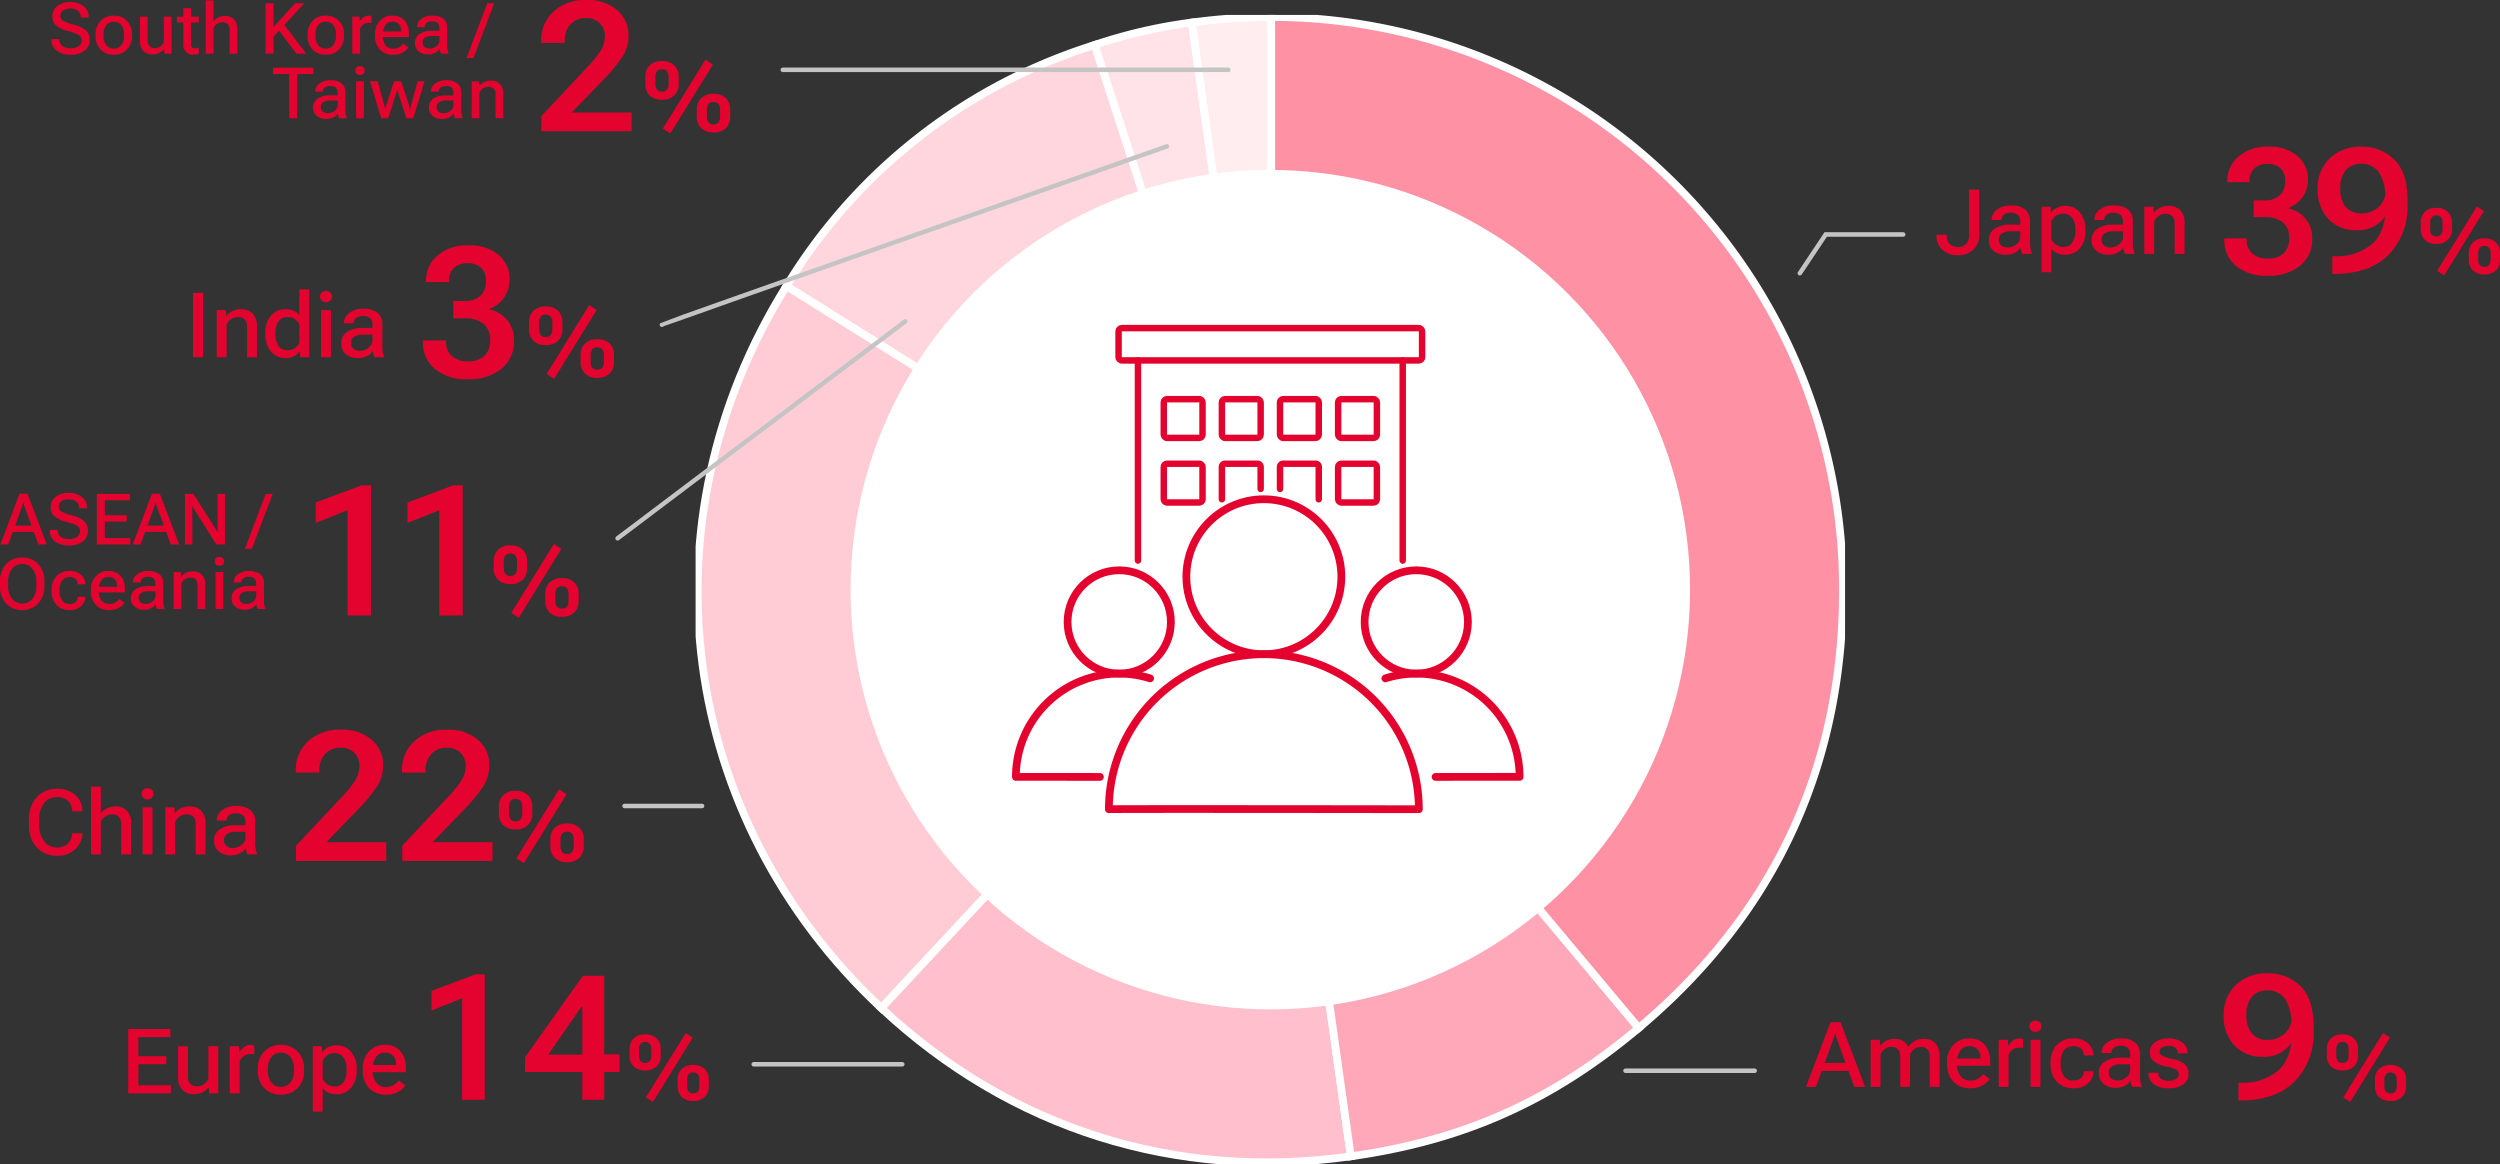
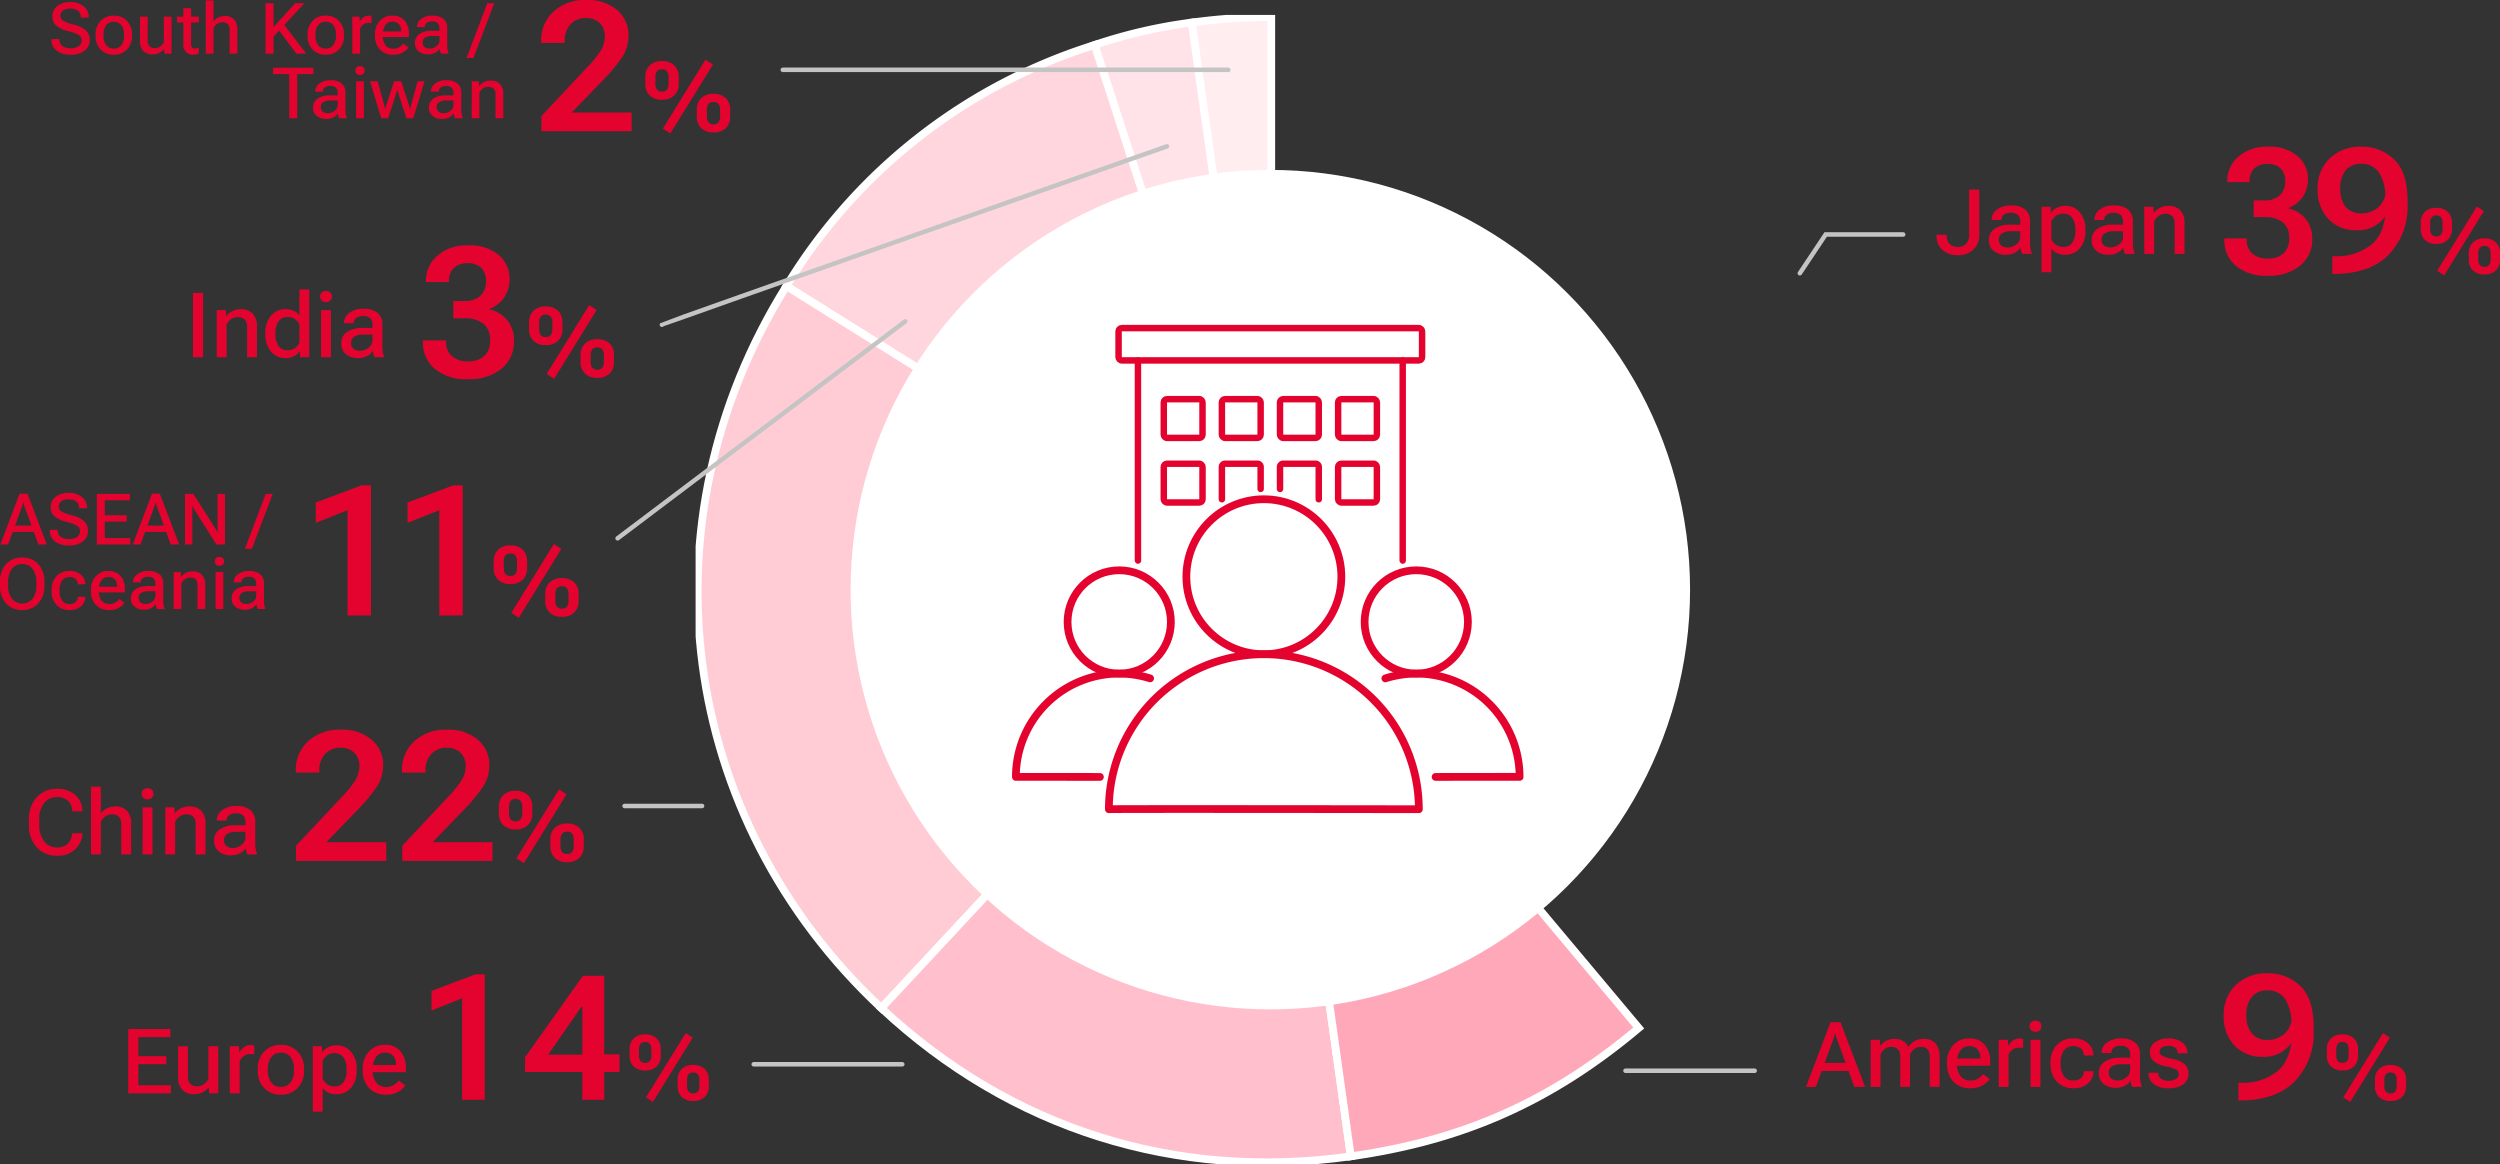
<svg xmlns="http://www.w3.org/2000/svg" width="387.147" height="180.313" viewBox="0 0 387.147 180.313">
  <rect x="0" y="0" width="387.147" height="180.313" fill="#333333" stroke="none" />
  <defs>
    <clipPath id="clip-path">
      <rect id="長方形_28545" data-name="長方形 28545" width="178" height="178" fill="none" />
    </clipPath>
  </defs>
  <g id="img_data_02" transform="translate(-820.279 -1016.687)">
    <g id="グループ_73150" data-name="グループ 73150">
      <g id="グループ_73131" data-name="グループ 73131" transform="translate(928 1019)">
        <g id="グループ_73130" data-name="グループ 73130" clip-path="url(#clip-path)">
          <path id="パス_154078" data-name="パス 154078" d="M72.68,88.9,60.358,1.112A93.331,93.331,0,0,1,72.68.249Z" transform="translate(16.465 0.068)" fill="#ffedf0" stroke="#fff" stroke-width="1.2" />
          <path id="パス_154080" data-name="パス 154080" d="M75.9,88.715,48.543,4.4A77.825,77.825,0,0,1,63.581.926Z" transform="translate(13.242 0.254)" fill="#ffe3e8" stroke="#fff" stroke-width="1.2" />
          <path id="パス_154082" data-name="パス 154082" d="M86.131,87.966,11.047,40.988A85.85,85.85,0,0,1,58.771,3.654Z" transform="translate(3.013 1.003)" fill="#ffd6dd" stroke="#fff" stroke-width="1.2" />
          <path id="パス_154084" data-name="パス 154084" d="M89.076,79.927,28.693,144.763c-31.47-29.384-37.5-75.275-14.7-111.814Z" transform="translate(0.068 9.041)" fill="#ffccd5" stroke="#fff" stroke-width="1.2" />
          <path id="パス_154086" data-name="パス 154086" d="M82.98,69.812,95.3,157.6c-27.117,3.816-52.678-4.255-72.705-22.953Z" transform="translate(6.164 19.157)" fill="#ffbfcc" stroke="#fff" stroke-width="1.2" />
          <path id="パス_154088" data-name="パス 154088" d="M70.039,69.812l56.911,67.911c-13.485,11.329-27.157,17.425-44.589,19.878Z" transform="translate(19.105 19.157)" fill="#ffa8ba" stroke="#fff" stroke-width="1.2" />
-           <path id="パス_154090" data-name="パス 154090" d="M70.039,88.9V.249A88.6,88.6,0,0,1,158.576,88.9c0,27.418-10.649,50.287-31.626,67.91Z" transform="translate(19.105 0.068)" fill="#ff91a5" stroke="#fff" stroke-width="1.2" />
        </g>
      </g>
      <circle id="楕円形_987" data-name="楕円形 987" cx="65" cy="65" r="65" transform="translate(952 1043)" fill="#fff" />
    </g>
    <path id="パス_154298" data-name="パス 154298" d="M.171-2.879A2.882,2.882,0,0,0,1.082-.605a3.478,3.478,0,0,0,2.4.81,3.319,3.319,0,0,0,2.4-.874,3.175,3.175,0,0,0,.91-2.4v-6.88H5.218v6.92a2.075,2.075,0,0,1-.46,1.464,1.666,1.666,0,0,1-1.281.493A1.764,1.764,0,0,1,2.2-1.522a1.8,1.8,0,0,1-.46-1.348v-.087H.171Zm8.113.733a2.031,2.031,0,0,0,.742,1.7,2.829,2.829,0,0,0,1.8.584A2.989,2.989,0,0,0,12.336-.2a2.166,2.166,0,0,0,.839-.78,2.855,2.855,0,0,0,.1.541A2.138,2.138,0,0,0,13.441,0h1.484V-.109a3.2,3.2,0,0,1-.2-.689,4.649,4.649,0,0,1-.072-.837V-5.02a2.242,2.242,0,0,0-.768-1.857A3.347,3.347,0,0,0,11.735-7.5a3.471,3.471,0,0,0-2.208.651A1.923,1.923,0,0,0,8.7-5.3v.051h1.515V-5.3a.984.984,0,0,1,.34-.741,1.64,1.64,0,0,1,1.134-.317,1.426,1.426,0,0,1,1.118.371,1.41,1.41,0,0,1,.324.962v.5H11.522A4.074,4.074,0,0,0,9.2-3.9,1.993,1.993,0,0,0,8.284-2.145Zm1.525-.093a1.074,1.074,0,0,1,.475-.922A2.422,2.422,0,0,1,11.692-3.5h1.439v.944a1.394,1.394,0,0,1-.582,1.063A2,2,0,0,1,11.223-1a1.5,1.5,0,0,1-1.071-.331A1.2,1.2,0,0,1,9.809-2.238ZM16.43,2.844h1.524V-.824a2.15,2.15,0,0,0,.862.7,3.036,3.036,0,0,0,1.307.26A2.778,2.778,0,0,0,22.38-.9a4.019,4.019,0,0,0,.85-2.643v-.219A4,4,0,0,0,22.376-6.4a2.8,2.8,0,0,0-2.269-1.031,2.824,2.824,0,0,0-1.337.306,2.11,2.11,0,0,0-.848.746h-.038l-.053-.914h-1.4Zm1.524-5.1V-5.045a2.157,2.157,0,0,1,.673-.818,1.8,1.8,0,0,1,1.133-.358,1.618,1.618,0,0,1,1.448.692,3.079,3.079,0,0,1,.463,1.748v.269a3.084,3.084,0,0,1-.463,1.75,1.616,1.616,0,0,1-1.446.692,1.813,1.813,0,0,1-1.134-.36A2.11,2.11,0,0,1,17.954-2.253Zm6.244.108a2.031,2.031,0,0,0,.742,1.7,2.829,2.829,0,0,0,1.8.584A2.989,2.989,0,0,0,28.25-.2a2.166,2.166,0,0,0,.839-.78,2.855,2.855,0,0,0,.1.541A2.138,2.138,0,0,0,29.355,0H30.84V-.109a3.2,3.2,0,0,1-.2-.689,4.65,4.65,0,0,1-.072-.837V-5.02A2.242,2.242,0,0,0,29.8-6.877,3.347,3.347,0,0,0,27.649-7.5a3.471,3.471,0,0,0-2.208.651A1.923,1.923,0,0,0,24.614-5.3v.051h1.515V-5.3a.984.984,0,0,1,.34-.741A1.64,1.64,0,0,1,27.6-6.355a1.426,1.426,0,0,1,1.118.371,1.41,1.41,0,0,1,.324.962v.5H27.436a4.074,4.074,0,0,0-2.322.618A1.993,1.993,0,0,0,24.2-2.145Zm1.525-.093a1.074,1.074,0,0,1,.475-.922A2.422,2.422,0,0,1,27.606-3.5h1.439v.944a1.394,1.394,0,0,1-.582,1.063A2,2,0,0,1,27.137-1a1.5,1.5,0,0,1-1.071-.331A1.2,1.2,0,0,1,25.723-2.238ZM32.344,0h1.524V-5.055a2.148,2.148,0,0,1,.707-.825A1.772,1.772,0,0,1,35.61-6.2a1.474,1.474,0,0,1,1.06.356,1.6,1.6,0,0,1,.373,1.192V0h1.525V-4.622a2.878,2.878,0,0,0-.682-2.168,2.543,2.543,0,0,0-1.814-.64,2.879,2.879,0,0,0-1.276.281,2.64,2.64,0,0,0-.954.77H33.8l-.054-.912H32.344Z" transform="translate(1120 1056)" fill="#e4032e" />
    <path id="パス_154297" data-name="パス 154297" d="M-.044,0h1.52l2.7-7.351q.086-.235.149-.454t.111-.449H4.5q.051.23.112.449t.15.454L7.442,0H9.107L5.294-10.013H3.752ZM1.718-2.467l5.555,0L6.834-3.705l-4.675,0ZM9.969,0h1.524V-5.053a2.239,2.239,0,0,1,.679-.828,1.63,1.63,0,0,1,1-.314,1.351,1.351,0,0,1,1.016.366,1.685,1.685,0,0,1,.356,1.2V0h1.526V-5.053a2.259,2.259,0,0,1,.681-.827,1.629,1.629,0,0,1,1-.315,1.344,1.344,0,0,1,1.011.366,1.687,1.687,0,0,1,.356,1.2V0h1.524V-4.6a2.982,2.982,0,0,0-.662-2.18,2.461,2.461,0,0,0-1.807-.653,2.909,2.909,0,0,0-1.327.3,2.793,2.793,0,0,0-1.038.945h-.035a1.881,1.881,0,0,0-.827-.942,2.682,2.682,0,0,0-1.307-.3,2.714,2.714,0,0,0-1.229.279,2.677,2.677,0,0,0-.939.774h-.039l-.054-.915H9.969ZM21.8-3.538a3.861,3.861,0,0,0,.947,2.7A3.458,3.458,0,0,0,25.44.206a3.644,3.644,0,0,0,1.842-.439A3.108,3.108,0,0,0,28.4-1.221l-1.011-.764a2.775,2.775,0,0,1-.79.7,2.187,2.187,0,0,1-1.162.3,1.812,1.812,0,0,1-1.582-.724,3.032,3.032,0,0,1-.516-1.8v-.267a3.169,3.169,0,0,1,.487-1.81,1.622,1.622,0,0,1,1.439-.723,1.528,1.528,0,0,1,1.277.53,2,2,0,0,1,.419,1.28v.11H22.781v1.113h5.7v-.6a3.892,3.892,0,0,0-.847-2.644,3,3,0,0,0-2.4-.974,3.216,3.216,0,0,0-2.493,1.041,3.847,3.847,0,0,0-.951,2.7Zm8,3.538H31.32V-4.985a1.891,1.891,0,0,1,.627-.781,1.668,1.668,0,0,1,1.018-.313q.178,0,.326.014a2.484,2.484,0,0,1,.283.043V-7.4a1.4,1.4,0,0,0-.229-.062,1.507,1.507,0,0,0-.312-.034A1.678,1.678,0,0,0,32-7.165a2.693,2.693,0,0,0-.7.771h-.038l-.053-.9H29.794ZM34.73,0h1.525V-7.291H34.73Zm-.154-9.393a.857.857,0,0,0,.237.615.893.893,0,0,0,.679.249.9.9,0,0,0,.68-.248.855.855,0,0,0,.237-.614A.854.854,0,0,0,36.172-10a.9.9,0,0,0-.679-.248.9.9,0,0,0-.679.248A.852.852,0,0,0,34.576-9.393Zm3.245,5.856a3.86,3.86,0,0,0,.946,2.7A3.314,3.314,0,0,0,41.345.205a3.163,3.163,0,0,0,2.323-.793,2.46,2.46,0,0,0,.8-1.789v-.047H42.984v.044a1.385,1.385,0,0,1-.388.968,1.64,1.64,0,0,1-1.256.42,1.651,1.651,0,0,1-1.482-.722,3.2,3.2,0,0,1-.477-1.8v-.27a3.176,3.176,0,0,1,.48-1.8A1.654,1.654,0,0,1,41.341-6.3a1.657,1.657,0,0,1,1.249.414,1.364,1.364,0,0,1,.395.971v.047h1.485l0-.056a2.506,2.506,0,0,0-.806-1.784A3.147,3.147,0,0,0,41.346-7.5a3.315,3.315,0,0,0-2.579,1.037,3.857,3.857,0,0,0-.945,2.7Zm7.49,1.392a2.031,2.031,0,0,0,.742,1.7,2.829,2.829,0,0,0,1.8.584A2.989,2.989,0,0,0,49.363-.2a2.166,2.166,0,0,0,.839-.78,2.855,2.855,0,0,0,.1.541A2.138,2.138,0,0,0,50.468,0h1.484V-.109a3.2,3.2,0,0,1-.2-.689,4.649,4.649,0,0,1-.072-.837V-5.02a2.242,2.242,0,0,0-.768-1.857A3.347,3.347,0,0,0,48.762-7.5a3.471,3.471,0,0,0-2.208.651A1.923,1.923,0,0,0,45.727-5.3v.051h1.515V-5.3a.984.984,0,0,1,.34-.741,1.64,1.64,0,0,1,1.134-.317,1.426,1.426,0,0,1,1.118.371,1.41,1.41,0,0,1,.324.962v.5H48.549a4.074,4.074,0,0,0-2.322.618A1.993,1.993,0,0,0,45.311-2.145Zm1.525-.093a1.074,1.074,0,0,1,.475-.922A2.422,2.422,0,0,1,48.719-3.5h1.439v.944a1.394,1.394,0,0,1-.582,1.063A2,2,0,0,1,48.249-1a1.5,1.5,0,0,1-1.071-.331A1.2,1.2,0,0,1,46.836-2.238ZM53-2.19v.048A2.066,2.066,0,0,0,53.8-.43a3.687,3.687,0,0,0,2.325.635,3.569,3.569,0,0,0,2.293-.628,2.009,2.009,0,0,0,.77-1.635,1.828,1.828,0,0,0-.635-1.487,4.317,4.317,0,0,0-1.875-.792,5.909,5.909,0,0,1-1.6-.492.7.7,0,0,1-.367-.621.781.781,0,0,1,.327-.64,1.718,1.718,0,0,1,1.051-.255,1.657,1.657,0,0,1,1.072.288.969.969,0,0,1,.347.787V-5.2h1.509v-.05a1.953,1.953,0,0,0-.8-1.636,3.415,3.415,0,0,0-2.127-.61,3.367,3.367,0,0,0-2.1.6A1.859,1.859,0,0,0,53.2-5.358a1.711,1.711,0,0,0,.659,1.416,4.585,4.585,0,0,0,1.9.786,5.216,5.216,0,0,1,1.569.5.789.789,0,0,1,.344.693.857.857,0,0,1-.407.735,2,2,0,0,1-1.143.281,2.067,2.067,0,0,1-1.171-.3,1,1,0,0,1-.441-.887v-.057Z" transform="translate(1100 1185)" fill="#e4032e" />
    <path id="パス_154288" data-name="パス 154288" d="M1.139,0h6.6V-1.247H2.709V-4.508h4.32V-5.754H2.709V-8.7H7.663V-9.953H1.139ZM8.854-2.694A2.929,2.929,0,0,0,9.533-.514a2.493,2.493,0,0,0,1.8.652,2.92,2.92,0,0,0,1.28-.278,2.662,2.662,0,0,0,.964-.773h.038L13.67,0h1.407V-7.291H13.552v5.056a2.19,2.19,0,0,1-.7.819,1.75,1.75,0,0,1-1.038.32,1.468,1.468,0,0,1-1.059-.361,1.629,1.629,0,0,1-.376-1.212V-7.291H8.854ZM16.868,0h1.525V-4.985a1.891,1.891,0,0,1,.627-.781,1.668,1.668,0,0,1,1.018-.313q.178,0,.326.014a2.484,2.484,0,0,1,.283.043V-7.4a1.4,1.4,0,0,0-.229-.062,1.507,1.507,0,0,0-.312-.034,1.678,1.678,0,0,0-1.035.33,2.693,2.693,0,0,0-.7.771h-.038l-.053-.9H16.868Zm4.326-3.538a3.776,3.776,0,0,0,.982,2.7A3.418,3.418,0,0,0,24.782.205,3.417,3.417,0,0,0,27.387-.833a3.776,3.776,0,0,0,.982-2.7v-.219a3.772,3.772,0,0,0-.981-2.7A3.419,3.419,0,0,0,24.781-7.5a3.417,3.417,0,0,0-2.605,1.038,3.772,3.772,0,0,0-.982,2.7Zm1.559-.244a2.981,2.981,0,0,1,.515-1.8,1.75,1.75,0,0,1,1.513-.711,1.75,1.75,0,0,1,1.512.711,2.978,2.978,0,0,1,.516,1.795v.269a2.992,2.992,0,0,1-.514,1.8A1.749,1.749,0,0,1,24.781-1a1.749,1.749,0,0,1-1.514-.711,2.991,2.991,0,0,1-.514-1.8Zm6.965,6.625h1.524V-.824a2.15,2.15,0,0,0,.862.7,3.036,3.036,0,0,0,1.307.26A2.778,2.778,0,0,0,35.667-.9a4.019,4.019,0,0,0,.85-2.643v-.219A4,4,0,0,0,35.664-6.4a2.8,2.8,0,0,0-2.269-1.031,2.824,2.824,0,0,0-1.337.306,2.11,2.11,0,0,0-.848.746h-.038l-.053-.914h-1.4Zm1.524-5.1V-5.045a2.157,2.157,0,0,1,.673-.818,1.8,1.8,0,0,1,1.133-.358,1.618,1.618,0,0,1,1.448.692,3.079,3.079,0,0,1,.463,1.748v.269a3.084,3.084,0,0,1-.463,1.75,1.616,1.616,0,0,1-1.446.692,1.813,1.813,0,0,1-1.134-.36A2.11,2.11,0,0,1,31.242-2.253Zm6.212-1.285a3.861,3.861,0,0,0,.947,2.7A3.458,3.458,0,0,0,41.1.206a3.644,3.644,0,0,0,1.842-.439,3.108,3.108,0,0,0,1.113-.988l-1.011-.764a2.775,2.775,0,0,1-.79.7,2.187,2.187,0,0,1-1.162.3,1.812,1.812,0,0,1-1.582-.724,3.032,3.032,0,0,1-.516-1.8v-.267a3.169,3.169,0,0,1,.487-1.81,1.622,1.622,0,0,1,1.439-.723,1.528,1.528,0,0,1,1.277.53,2,2,0,0,1,.419,1.28v.11H38.438v1.113h5.7v-.6a3.892,3.892,0,0,0-.847-2.644A3,3,0,0,0,40.9-7.5,3.216,3.216,0,0,0,38.4-6.455a3.847,3.847,0,0,0-.951,2.7Z" transform="translate(839 1186)" fill="#e4032e" />
    <path id="パス_154286" data-name="パス 154286" d="M.761-4.674a5,5,0,0,0,1.223,3.6A4.1,4.1,0,0,0,5.08.2a3.886,3.886,0,0,0,2.85-.984,3.7,3.7,0,0,0,1.115-2.4l.006-.093H7.468l-.006.093A2.422,2.422,0,0,1,6.811-1.7a2.256,2.256,0,0,1-1.73.616,2.41,2.41,0,0,1-1.962-.933,4.034,4.034,0,0,1-.757-2.608v-.7a3.983,3.983,0,0,1,.761-2.653,2.456,2.456,0,0,1,1.951-.887,2.374,2.374,0,0,1,1.782.6,2.154,2.154,0,0,1,.609,1.489l0,.1H9.05l0-.09a3.342,3.342,0,0,0-1.08-2.407,4.031,4.031,0,0,0-2.889-.981A4.1,4.1,0,0,0,1.985-8.879a5,5,0,0,0-1.224,3.6ZM10.369,0h1.524V-5.041a2.158,2.158,0,0,1,.692-.836A1.728,1.728,0,0,1,13.619-6.2a1.474,1.474,0,0,1,1.063.362,1.616,1.616,0,0,1,.378,1.205V0h1.525V-4.644a2.871,2.871,0,0,0-.671-2.142,2.422,2.422,0,0,0-1.748-.643,2.915,2.915,0,0,0-1.312.288,2.76,2.76,0,0,0-.961.773v-4.125H10.369Zm8,0h1.525V-7.291H18.367Zm-.154-9.393a.857.857,0,0,0,.237.615.893.893,0,0,0,.679.249.9.9,0,0,0,.68-.248.855.855,0,0,0,.237-.614A.854.854,0,0,0,19.809-10a.9.9,0,0,0-.679-.248.9.9,0,0,0-.679.248A.852.852,0,0,0,18.213-9.393ZM21.88,0H23.4V-5.055a2.148,2.148,0,0,1,.707-.825A1.772,1.772,0,0,1,25.145-6.2a1.474,1.474,0,0,1,1.06.356,1.6,1.6,0,0,1,.373,1.192V0H28.1V-4.622a2.878,2.878,0,0,0-.682-2.168,2.543,2.543,0,0,0-1.814-.64,2.879,2.879,0,0,0-1.276.281,2.64,2.64,0,0,0-.954.77h-.038l-.054-.912H21.88Zm7.557-2.145a2.031,2.031,0,0,0,.742,1.7,2.829,2.829,0,0,0,1.8.584A2.989,2.989,0,0,0,33.488-.2a2.166,2.166,0,0,0,.839-.78,2.855,2.855,0,0,0,.1.541A2.138,2.138,0,0,0,34.594,0h1.484V-.109a3.2,3.2,0,0,1-.2-.689,4.649,4.649,0,0,1-.072-.837V-5.02a2.242,2.242,0,0,0-.768-1.857A3.347,3.347,0,0,0,32.887-7.5a3.471,3.471,0,0,0-2.208.651A1.923,1.923,0,0,0,29.853-5.3v.051h1.515V-5.3a.984.984,0,0,1,.34-.741,1.64,1.64,0,0,1,1.134-.317,1.426,1.426,0,0,1,1.118.371,1.41,1.41,0,0,1,.324.962v.5H32.675a4.074,4.074,0,0,0-2.322.618A1.993,1.993,0,0,0,29.437-2.145Zm1.525-.093a1.074,1.074,0,0,1,.475-.922A2.422,2.422,0,0,1,32.845-3.5h1.439v.944A1.394,1.394,0,0,1,33.7-1.493,2,2,0,0,1,32.375-1,1.5,1.5,0,0,1,31.3-1.333,1.2,1.2,0,0,1,30.962-2.238Z" transform="translate(824 1149)" fill="#e4032e" />
    <path id="パス_154285" data-name="パス 154285" d="M-41.663,0h1.195l2.119-5.775q.067-.184.117-.357t.087-.353h.053q.04.181.088.353t.118.357L-35.781,0h1.308l-3-7.867h-1.211Zm1.385-1.938,4.365,0-.345-.976-3.673,0Zm6.265-.234a2.027,2.027,0,0,0,.821,1.713,3.5,3.5,0,0,0,2.164.62,3.375,3.375,0,0,0,2.14-.623A1.977,1.977,0,0,0-28.1-2.095a1.944,1.944,0,0,0-.626-1.546A4.8,4.8,0,0,0-30.64-4.53a5.788,5.788,0,0,1-1.6-.593.874.874,0,0,1-.384-.759.963.963,0,0,1,.376-.794,1.866,1.866,0,0,1,1.167-.3,1.75,1.75,0,0,1,1.2.357,1.2,1.2,0,0,1,.4.941V-5.6h1.236v-.083a2.068,2.068,0,0,0-.769-1.649,3.089,3.089,0,0,0-2.064-.651,3.1,3.1,0,0,0-2.039.615A1.945,1.945,0,0,0-33.863-5.8a1.845,1.845,0,0,0,.572,1.447,4.643,4.643,0,0,0,1.874.861,5.789,5.789,0,0,1,1.674.631.94.94,0,0,1,.41.806,1.052,1.052,0,0,1-.438.877,2.046,2.046,0,0,1-1.261.334,2.148,2.148,0,0,1-1.282-.333,1.155,1.155,0,0,1-.458-1v-.08h-1.244ZM-26.725,0h5.182V-.98h-3.948V-3.542H-22.1v-.979h-3.394V-6.839H-21.6V-7.82h-5.126Zm5.563,0h1.195l2.119-5.775q.067-.184.117-.357t.087-.353h.053q.04.181.088.353t.118.357L-15.28,0h1.308l-3-7.867h-1.211Zm1.385-1.938,4.365,0-.345-.976-3.673,0ZM-13.081,0h1.142V-5.2q0-.167-.006-.365t-.014-.364h.043q.067.143.152.3t.19.322L-8.2,0h1.32V-7.82H-8.026v5.177q0,.168.005.387t.014.386h-.046q-.063-.144-.154-.315T-8.4-2.518l-3.37-5.3h-1.31ZM-3.79.671h1.078L.5-7.82H-.572ZM-41.721,6.327a3.926,3.926,0,0,0,.962,2.828,3.271,3.271,0,0,0,2.472,1,3.281,3.281,0,0,0,2.475-1,3.918,3.918,0,0,0,.965-2.828V5.852a3.918,3.918,0,0,0-.965-2.828,3.281,3.281,0,0,0-2.475-1,3.271,3.271,0,0,0-2.472,1,3.926,3.926,0,0,0-.962,2.828Zm1.257.033V5.82a3.176,3.176,0,0,1,.6-2.056,1.937,1.937,0,0,1,1.583-.732,1.945,1.945,0,0,1,1.586.732,3.168,3.168,0,0,1,.6,2.056v.541a3.169,3.169,0,0,1-.6,2.055,1.943,1.943,0,0,1-1.585.733,1.938,1.938,0,0,1-1.583-.733A3.175,3.175,0,0,1-40.464,6.361Zm6.731.86a3.033,3.033,0,0,0,.743,2.125,2.6,2.6,0,0,0,2.026.815,2.485,2.485,0,0,0,1.825-.623,1.933,1.933,0,0,0,.628-1.405V8.1h-1.166v.035a1.088,1.088,0,0,1-.3.761,1.289,1.289,0,0,1-.987.33,1.3,1.3,0,0,1-1.165-.567,2.51,2.51,0,0,1-.375-1.413V7.029a2.5,2.5,0,0,1,.377-1.412,1.3,1.3,0,0,1,1.163-.567,1.3,1.3,0,0,1,.982.325,1.072,1.072,0,0,1,.31.763v.037h1.166l0-.044a1.969,1.969,0,0,0-.633-1.4,2.472,2.472,0,0,0-1.819-.62,2.6,2.6,0,0,0-2.026.815,3.03,3.03,0,0,0-.743,2.124Zm6.1,0a3.034,3.034,0,0,0,.744,2.123,2.717,2.717,0,0,0,2.118.819,2.863,2.863,0,0,0,1.448-.345,2.442,2.442,0,0,0,.874-.776l-.794-.6a2.18,2.18,0,0,1-.621.551,1.719,1.719,0,0,1-.913.234,1.424,1.424,0,0,1-1.243-.569,2.382,2.382,0,0,1-.405-1.418V7.029a2.49,2.49,0,0,1,.383-1.422,1.275,1.275,0,0,1,1.13-.568,1.2,1.2,0,0,1,1,.416,1.573,1.573,0,0,1,.329,1.005v.087h-3.28v.874h4.48V6.952a3.058,3.058,0,0,0-.665-2.077A2.361,2.361,0,0,0-24.93,4.11a2.527,2.527,0,0,0-1.959.818,3.022,3.022,0,0,0-.747,2.12Zm6.182,1.094a1.6,1.6,0,0,0,.583,1.334,2.223,2.223,0,0,0,1.418.458A2.349,2.349,0,0,0-18.27,9.84a1.7,1.7,0,0,0,.659-.613,2.243,2.243,0,0,0,.077.425A1.68,1.68,0,0,0-17.4,10h1.166V9.914a2.516,2.516,0,0,1-.156-.541,3.653,3.653,0,0,1-.057-.657V6.056a1.762,1.762,0,0,0-.6-1.459,2.63,2.63,0,0,0-1.691-.486,2.727,2.727,0,0,0-1.735.511,1.511,1.511,0,0,0-.649,1.216v.04h1.19v-.04a.773.773,0,0,1,.267-.582,1.289,1.289,0,0,1,.891-.249A1.121,1.121,0,0,1-17.9,5.3a1.108,1.108,0,0,1,.254.756v.4h-1.264a3.2,3.2,0,0,0-1.824.486A1.566,1.566,0,0,0-21.454,8.314Zm1.2-.073a.844.844,0,0,1,.373-.725,1.9,1.9,0,0,1,1.106-.266h1.131v.742a1.1,1.1,0,0,1-.457.835,1.573,1.573,0,0,1-1.042.385,1.175,1.175,0,0,1-.841-.26A.942.942,0,0,1-20.255,8.241ZM-14.832,10h1.2V6.028a1.688,1.688,0,0,1,.555-.648,1.392,1.392,0,0,1,.814-.247,1.158,1.158,0,0,1,.832.28,1.254,1.254,0,0,1,.293.936V10h1.2V6.368a2.261,2.261,0,0,0-.536-1.7,2,2,0,0,0-1.425-.5,2.262,2.262,0,0,0-1,.221,2.074,2.074,0,0,0-.749.605h-.03l-.042-.716h-1.1Zm6.492,0h1.2V4.272h-1.2Zm-.121-7.38a.674.674,0,0,0,.186.483.7.7,0,0,0,.533.2.7.7,0,0,0,.534-.2.672.672,0,0,0,.186-.483.671.671,0,0,0-.186-.482.7.7,0,0,0-.534-.2.7.7,0,0,0-.534.195A.669.669,0,0,0-8.461,2.62Zm2.612,5.695a1.6,1.6,0,0,0,.583,1.334,2.223,2.223,0,0,0,1.418.458A2.349,2.349,0,0,0-2.666,9.84a1.7,1.7,0,0,0,.659-.613,2.243,2.243,0,0,0,.077.425A1.68,1.68,0,0,0-1.8,10H-.631V9.914a2.516,2.516,0,0,1-.156-.541,3.653,3.653,0,0,1-.057-.657V6.056a1.762,1.762,0,0,0-.6-1.459,2.63,2.63,0,0,0-1.691-.486,2.727,2.727,0,0,0-1.735.511,1.511,1.511,0,0,0-.649,1.216v.04h1.19v-.04a.773.773,0,0,1,.267-.582,1.289,1.289,0,0,1,.891-.249A1.121,1.121,0,0,1-2.3,5.3a1.108,1.108,0,0,1,.254.756v.4H-3.3a3.2,3.2,0,0,0-1.824.486A1.566,1.566,0,0,0-5.849,8.314Zm1.2-.073a.844.844,0,0,1,.373-.725,1.9,1.9,0,0,1,1.106-.266h1.131v.742a1.1,1.1,0,0,1-.457.835,1.573,1.573,0,0,1-1.042.385,1.175,1.175,0,0,1-.841-.26A.942.942,0,0,1-4.651,8.241Z" transform="translate(862 1101)" fill="#e4032e" />
    <path id="パス_154289" data-name="パス 154289" d="M1.159,0H2.733V-9.953H1.159ZM4.843,0H6.367V-5.055a2.148,2.148,0,0,1,.707-.825A1.772,1.772,0,0,1,8.109-6.2a1.474,1.474,0,0,1,1.06.356,1.6,1.6,0,0,1,.373,1.192V0h1.525V-4.622a2.878,2.878,0,0,0-.682-2.168,2.543,2.543,0,0,0-1.814-.64,2.879,2.879,0,0,0-1.276.281,2.64,2.64,0,0,0-.954.77H6.3l-.054-.912H4.843Zm7.525-3.537A4.022,4.022,0,0,0,13.218-.9,2.8,2.8,0,0,0,15.5.137,2.772,2.772,0,0,0,16.83-.17a2.127,2.127,0,0,0,.841-.748h.037L17.762,0h1.406V-10.492H17.646v4.029a2.223,2.223,0,0,0-.851-.7,2.921,2.921,0,0,0-1.3-.264,2.806,2.806,0,0,0-2.274,1.035,3.994,3.994,0,0,0-.858,2.637Zm1.559.023v-.264A3.062,3.062,0,0,1,14.4-5.521a1.626,1.626,0,0,1,1.453-.7,1.791,1.791,0,0,1,1.129.356,2.135,2.135,0,0,1,.667.82v2.8a2.147,2.147,0,0,1-.671.819,1.791,1.791,0,0,1-1.126.356,1.625,1.625,0,0,1-1.453-.7A3.07,3.07,0,0,1,13.926-3.514ZM21,0h1.525V-7.291H21Zm-.154-9.393a.857.857,0,0,0,.237.615.893.893,0,0,0,.679.249.9.9,0,0,0,.68-.248.855.855,0,0,0,.237-.614A.854.854,0,0,0,22.44-10a.9.9,0,0,0-.679-.248.9.9,0,0,0-.679.248A.852.852,0,0,0,20.844-9.393Zm3.278,7.248a2.031,2.031,0,0,0,.742,1.7,2.829,2.829,0,0,0,1.8.584A2.989,2.989,0,0,0,28.173-.2a2.166,2.166,0,0,0,.839-.78,2.855,2.855,0,0,0,.1.541A2.138,2.138,0,0,0,29.279,0h1.484V-.109a3.2,3.2,0,0,1-.2-.689,4.65,4.65,0,0,1-.072-.837V-5.02a2.242,2.242,0,0,0-.768-1.857A3.347,3.347,0,0,0,27.572-7.5a3.471,3.471,0,0,0-2.208.651A1.923,1.923,0,0,0,24.538-5.3v.051h1.515V-5.3a.984.984,0,0,1,.34-.741,1.64,1.64,0,0,1,1.134-.317,1.426,1.426,0,0,1,1.118.371,1.41,1.41,0,0,1,.324.962v.5H27.36a4.074,4.074,0,0,0-2.322.618A1.993,1.993,0,0,0,24.122-2.145Zm1.525-.093a1.074,1.074,0,0,1,.475-.922A2.422,2.422,0,0,1,27.53-3.5h1.439v.944a1.394,1.394,0,0,1-.582,1.063A2,2,0,0,1,27.06-1a1.5,1.5,0,0,1-1.071-.331A1.2,1.2,0,0,1,25.647-2.238Z" transform="translate(849 1072)" fill="#e4032e" />
    <path id="パス_154292" data-name="パス 154292" d="M6.847,0h3.5V-19.431H8.928L2.1-16.866v3.034l4.748-1.893ZM25.454,0h3.393V-19.2h-3.3L16.59-6.581v2.275H31.214V-7.041H27.247l-.977.05h-6.1L25.307-14.4h.155V-5.9l-.009.671Zm7.322-6.843a2.243,2.243,0,0,0,.632,1.675,2.431,2.431,0,0,0,1.781.622,2.431,2.431,0,0,0,1.781-.622A2.243,2.243,0,0,0,37.6-6.843v-.991A2.234,2.234,0,0,0,36.97-9.5a2.431,2.431,0,0,0-1.781-.622,2.431,2.431,0,0,0-1.781.622,2.234,2.234,0,0,0-.632,1.668Zm1.456.014V-7.841a1.369,1.369,0,0,1,.215-.8.838.838,0,0,1,.742-.311.838.838,0,0,1,.742.311,1.369,1.369,0,0,1,.215.8v1.012a1.365,1.365,0,0,1-.215.8.842.842,0,0,1-.742.308.842.842,0,0,1-.742-.308A1.365,1.365,0,0,1,34.232-6.829Zm8.319-2.8-1.087-.7L35.312-.376l1.087.7ZM40.22-2.112a2.243,2.243,0,0,0,.632,1.675,2.431,2.431,0,0,0,1.781.622,2.431,2.431,0,0,0,1.781-.622,2.243,2.243,0,0,0,.632-1.675V-3.1a2.234,2.234,0,0,0-.632-1.668,2.431,2.431,0,0,0-1.781-.622,2.431,2.431,0,0,0-1.781.622A2.234,2.234,0,0,0,40.22-3.1Zm1.456.014V-3.11a1.369,1.369,0,0,1,.215-.8.838.838,0,0,1,.742-.311.838.838,0,0,1,.742.311,1.369,1.369,0,0,1,.215.8V-2.1a1.365,1.365,0,0,1-.215.8.842.842,0,0,1-.742.308.842.842,0,0,1-.742-.308A1.365,1.365,0,0,1,41.676-2.1Z" transform="translate(885 1187)" fill="#e4032e" />
    <path id="パス_154295" data-name="パス 154295" d="M.64-13.056A6.507,6.507,0,0,0,2.289-8.417,5.776,5.776,0,0,0,6.713-6.659a5,5,0,0,0,4.149-1.83,7.06,7.06,0,0,0,1.462-4.549H11.189a3.553,3.553,0,0,1-1.1,2.767,3.768,3.768,0,0,1-2.626,1,3.039,3.039,0,0,1-2.47-1A4.279,4.279,0,0,1,4.151-13.1a4.316,4.316,0,0,1,.838-2.848,3.026,3.026,0,0,1,2.458-1,3.212,3.212,0,0,1,2.674,1.292,7.335,7.335,0,0,1,1,4.4l.088.647q0,4.165-2.112,6.066a8.469,8.469,0,0,1-5.875,1.9h-.3V.108h.311Q8.8.067,11.688-2.907a10.738,10.738,0,0,0,2.892-7.817v-.431q0-4.48-2.071-6.457A7.05,7.05,0,0,0,7.45-19.589a6.788,6.788,0,0,0-4.942,1.816A6.286,6.286,0,0,0,.64-13.056ZM16.613-6.843a2.243,2.243,0,0,0,.632,1.675,2.431,2.431,0,0,0,1.781.622,2.431,2.431,0,0,0,1.781-.622,2.243,2.243,0,0,0,.632-1.675v-.991A2.234,2.234,0,0,0,20.807-9.5a2.431,2.431,0,0,0-1.781-.622,2.431,2.431,0,0,0-1.781.622,2.234,2.234,0,0,0-.632,1.668Zm1.456.014V-7.841a1.369,1.369,0,0,1,.215-.8.838.838,0,0,1,.742-.311.838.838,0,0,1,.742.311,1.369,1.369,0,0,1,.215.8v1.012a1.365,1.365,0,0,1-.215.8.842.842,0,0,1-.742.308.842.842,0,0,1-.742-.308A1.365,1.365,0,0,1,18.07-6.829Zm8.319-2.8-1.087-.7L19.15-.376l1.087.7ZM24.058-2.112A2.243,2.243,0,0,0,24.69-.437a2.431,2.431,0,0,0,1.781.622,2.431,2.431,0,0,0,1.781-.622,2.243,2.243,0,0,0,.632-1.675V-3.1a2.234,2.234,0,0,0-.632-1.668,2.431,2.431,0,0,0-1.781-.622,2.431,2.431,0,0,0-1.781.622A2.234,2.234,0,0,0,24.058-3.1Zm1.456.014V-3.11a1.369,1.369,0,0,1,.215-.8.838.838,0,0,1,.742-.311.838.838,0,0,1,.742.311,1.369,1.369,0,0,1,.215.8V-2.1a1.365,1.365,0,0,1-.215.8.842.842,0,0,1-.742.308.842.842,0,0,1-.742-.308A1.365,1.365,0,0,1,25.514-2.1Z" transform="translate(1164 1187)" fill="#e4032e" />
    <path id="パス_154296" data-name="パス 154296" d="M.737-5.2A5.144,5.144,0,0,0,2.493-1.17,7.24,7.24,0,0,0,7.469.393a7.631,7.631,0,0,0,4.983-1.545,5.164,5.164,0,0,0,1.891-4.227,4.637,4.637,0,0,0-1-3.03,4.823,4.823,0,0,0-2.69-1.637V-10.1a4.641,4.641,0,0,0,2.3-1.823,4.868,4.868,0,0,0,.735-2.611,4.657,4.657,0,0,0-1.61-3.608A6.615,6.615,0,0,0,7.5-19.591a6.571,6.571,0,0,0-4.606,1.557A4.913,4.913,0,0,0,1.187-14.27v.159H4.645v-.163a2.537,2.537,0,0,1,.743-1.967,2.945,2.945,0,0,1,2.069-.683,2.777,2.777,0,0,1,1.978.678,2.665,2.665,0,0,1,.723,2.039,2.767,2.767,0,0,1-.852,2.161,3.476,3.476,0,0,1-2.417.772H5.282v2.579H7.017a4.269,4.269,0,0,1,2.756.809,2.914,2.914,0,0,1,1,2.41,3.073,3.073,0,0,1-.882,2.423,3.487,3.487,0,0,1-2.4.781,3.52,3.52,0,0,1-2.427-.773A2.753,2.753,0,0,1,4.2-5.212V-5.4H.737Zm14.446-7.858a6.507,6.507,0,0,0,1.648,4.639,5.776,5.776,0,0,0,4.425,1.758A5,5,0,0,0,25.4-8.49a7.06,7.06,0,0,0,1.462-4.549H25.731a3.553,3.553,0,0,1-1.1,2.767A3.768,3.768,0,0,1,22-9.27a3.039,3.039,0,0,1-2.47-1,4.279,4.279,0,0,1-.841-2.826,4.316,4.316,0,0,1,.838-2.848,3.026,3.026,0,0,1,2.458-1,3.212,3.212,0,0,1,2.674,1.292,7.335,7.335,0,0,1,1,4.4l.088.647q0,4.165-2.112,6.066a8.469,8.469,0,0,1-5.875,1.9h-.3V.108h.311q5.56-.041,8.452-3.015a10.738,10.738,0,0,0,2.892-7.817v-.431q0-4.48-2.071-6.457a7.05,7.05,0,0,0-5.059-1.978,6.788,6.788,0,0,0-4.942,1.816A6.286,6.286,0,0,0,15.183-13.056ZM31.156-6.843a2.243,2.243,0,0,0,.632,1.675,2.431,2.431,0,0,0,1.781.622,2.431,2.431,0,0,0,1.781-.622,2.243,2.243,0,0,0,.632-1.675v-.991A2.234,2.234,0,0,0,35.35-9.5a2.431,2.431,0,0,0-1.781-.622,2.431,2.431,0,0,0-1.781.622,2.234,2.234,0,0,0-.632,1.668Zm1.456.014V-7.841a1.369,1.369,0,0,1,.215-.8.838.838,0,0,1,.742-.311.838.838,0,0,1,.742.311,1.369,1.369,0,0,1,.215.8v1.012a1.365,1.365,0,0,1-.215.8.842.842,0,0,1-.742.308.842.842,0,0,1-.742-.308A1.365,1.365,0,0,1,32.612-6.829Zm8.319-2.8-1.087-.7L33.692-.376l1.087.7ZM38.6-2.112a2.243,2.243,0,0,0,.632,1.675,2.431,2.431,0,0,0,1.781.622,2.431,2.431,0,0,0,1.781-.622,2.243,2.243,0,0,0,.632-1.675V-3.1a2.234,2.234,0,0,0-.632-1.668,2.431,2.431,0,0,0-1.781-.622,2.431,2.431,0,0,0-1.781.622A2.234,2.234,0,0,0,38.6-3.1Zm1.456.014V-3.11a1.369,1.369,0,0,1,.215-.8.838.838,0,0,1,.742-.311.838.838,0,0,1,.742.311,1.369,1.369,0,0,1,.215.8V-2.1a1.365,1.365,0,0,1-.215.8.842.842,0,0,1-.742.308.842.842,0,0,1-.742-.308A1.365,1.365,0,0,1,40.056-2.1Z" transform="translate(1164 1059)" fill="#e4032e" />
    <path id="パス_154293" data-name="パス 154293" d="M.764-5.391A5.335,5.335,0,0,0,2.585-1.213,7.509,7.509,0,0,0,7.746.407a7.913,7.913,0,0,0,5.168-1.6,5.355,5.355,0,0,0,1.961-4.383,4.809,4.809,0,0,0-1.039-3.143,5,5,0,0,0-2.79-1.7v-.055a4.813,4.813,0,0,0,2.388-1.89,5.049,5.049,0,0,0,.763-2.708,4.83,4.83,0,0,0-1.67-3.741,6.86,6.86,0,0,0-4.752-1.5A6.815,6.815,0,0,0,3-18.7,5.1,5.1,0,0,0,1.23-14.8v.165H4.817V-14.8a2.631,2.631,0,0,1,.771-2.04,3.054,3.054,0,0,1,2.146-.708,2.88,2.88,0,0,1,2.051.7,2.764,2.764,0,0,1,.75,2.115,2.869,2.869,0,0,1-.884,2.241,3.6,3.6,0,0,1-2.507.8H5.478v2.675h1.8a4.427,4.427,0,0,1,2.858.838,3.022,3.022,0,0,1,1.038,2.5,3.187,3.187,0,0,1-.915,2.512,3.616,3.616,0,0,1-2.486.81,3.65,3.65,0,0,1-2.517-.8,2.855,2.855,0,0,1-.9-2.247v-.2H.764ZM17.21-7.332a2.4,2.4,0,0,0,.677,1.794,2.6,2.6,0,0,0,1.908.667A2.6,2.6,0,0,0,21.7-5.537a2.4,2.4,0,0,0,.677-1.794V-8.394a2.393,2.393,0,0,0-.677-1.787,2.6,2.6,0,0,0-1.908-.667,2.6,2.6,0,0,0-1.908.667,2.393,2.393,0,0,0-.677,1.787Zm1.56.015V-8.4A1.467,1.467,0,0,1,19-9.254a.9.9,0,0,1,.795-.333.9.9,0,0,1,.795.333,1.467,1.467,0,0,1,.231.853v1.084a1.463,1.463,0,0,1-.231.857.9.9,0,0,1-.795.33A.9.9,0,0,1,19-6.46,1.463,1.463,0,0,1,18.77-7.317Zm8.914-3-1.165-.747L19.927-.4l1.165.747Zm-2.5,8.049a2.4,2.4,0,0,0,.677,1.794A2.6,2.6,0,0,0,27.772.2,2.6,2.6,0,0,0,29.68-.469a2.4,2.4,0,0,0,.677-1.794V-3.325a2.393,2.393,0,0,0-.677-1.787,2.6,2.6,0,0,0-1.908-.667,2.6,2.6,0,0,0-1.908.667,2.393,2.393,0,0,0-.677,1.787Zm1.56.015V-3.333a1.467,1.467,0,0,1,.231-.853.9.9,0,0,1,.795-.333.9.9,0,0,1,.795.333,1.467,1.467,0,0,1,.231.853v1.084a1.463,1.463,0,0,1-.231.857.9.9,0,0,1-.795.33.9.9,0,0,1-.795-.33A1.463,1.463,0,0,1,26.746-2.249Z" transform="translate(885 1075)" fill="#e4032e" />
    <path id="パス_154294" data-name="パス 154294" d="M1.124,0H15.091V-2.886H5.814l5.121-5.3a25.516,25.516,0,0,0,2.621-3.178,6.035,6.035,0,0,0,1.055-3.492,5.045,5.045,0,0,0-1.743-3.877A6.988,6.988,0,0,0,8-20.313a7.084,7.084,0,0,0-4.979,1.771,5.932,5.932,0,0,0-1.933,4.585v.283H4.727v-.249a3.709,3.709,0,0,1,.933-2.668A3.136,3.136,0,0,1,8-17.518a2.854,2.854,0,0,1,2.181.812,2.8,2.8,0,0,1,.766,2,4.225,4.225,0,0,1-.678,2.285A16.151,16.151,0,0,1,8.315-10L1.124-2.341ZM17.21-7.332a2.4,2.4,0,0,0,.677,1.794,2.6,2.6,0,0,0,1.908.667A2.6,2.6,0,0,0,21.7-5.537a2.4,2.4,0,0,0,.677-1.794V-8.394a2.393,2.393,0,0,0-.677-1.787,2.6,2.6,0,0,0-1.908-.667,2.6,2.6,0,0,0-1.908.667,2.393,2.393,0,0,0-.677,1.787Zm1.56.015V-8.4A1.467,1.467,0,0,1,19-9.254a.9.9,0,0,1,.795-.333.9.9,0,0,1,.795.333,1.467,1.467,0,0,1,.231.853v1.084a1.463,1.463,0,0,1-.231.857.9.9,0,0,1-.795.33A.9.9,0,0,1,19-6.46,1.463,1.463,0,0,1,18.77-7.317Zm8.914-3-1.165-.747L19.927-.4l1.165.747Zm-2.5,8.049a2.4,2.4,0,0,0,.677,1.794A2.6,2.6,0,0,0,27.772.2,2.6,2.6,0,0,0,29.68-.469a2.4,2.4,0,0,0,.677-1.794V-3.325a2.393,2.393,0,0,0-.677-1.787,2.6,2.6,0,0,0-1.908-.667,2.6,2.6,0,0,0-1.908.667,2.393,2.393,0,0,0-.677,1.787Zm1.56.015V-3.333a1.467,1.467,0,0,1,.231-.853.9.9,0,0,1,.795-.333.9.9,0,0,1,.795.333,1.467,1.467,0,0,1,.231.853v1.084a1.463,1.463,0,0,1-.231.857.9.9,0,0,1-.795.33.9.9,0,0,1-.795-.33A1.463,1.463,0,0,1,26.746-2.249Z" transform="translate(903 1037)" fill="#e4032e" />
    <path id="パス_154291" data-name="パス 154291" d="M7.1,0h3.625V-20.151H9.259l-7.082,2.66v3.146L7.1-16.308ZM21.307,0h3.625V-20.151H23.466l-7.082,2.66v3.146l4.923-1.963Zm8.43-7.332a2.4,2.4,0,0,0,.677,1.794,2.6,2.6,0,0,0,1.908.667,2.6,2.6,0,0,0,1.908-.667,2.4,2.4,0,0,0,.677-1.794V-8.394a2.393,2.393,0,0,0-.677-1.787,2.6,2.6,0,0,0-1.908-.667,2.6,2.6,0,0,0-1.908.667,2.393,2.393,0,0,0-.677,1.787Zm1.56.015V-8.4a1.467,1.467,0,0,1,.231-.853.9.9,0,0,1,.795-.333.9.9,0,0,1,.795.333,1.467,1.467,0,0,1,.231.853v1.084a1.463,1.463,0,0,1-.231.857.9.9,0,0,1-.795.33.9.9,0,0,1-.795-.33A1.463,1.463,0,0,1,31.3-7.317Zm8.914-3-1.165-.747L32.454-.4l1.165.747Zm-2.5,8.049A2.4,2.4,0,0,0,38.39-.469,2.6,2.6,0,0,0,40.3.2a2.6,2.6,0,0,0,1.908-.667,2.4,2.4,0,0,0,.677-1.794V-3.325a2.393,2.393,0,0,0-.677-1.787A2.6,2.6,0,0,0,40.3-5.779a2.6,2.6,0,0,0-1.908.667,2.393,2.393,0,0,0-.677,1.787Zm1.56.015V-3.333a1.467,1.467,0,0,1,.231-.853.9.9,0,0,1,.795-.333.9.9,0,0,1,.795.333,1.467,1.467,0,0,1,.231.853v1.084a1.463,1.463,0,0,1-.231.857.9.9,0,0,1-.795.33.9.9,0,0,1-.795-.33A1.463,1.463,0,0,1,39.273-2.249Z" transform="translate(867 1112)" fill="#e4032e" />
    <path id="パス_154290" data-name="パス 154290" d="M1.124,0H15.091V-2.886H5.814l5.121-5.3a25.516,25.516,0,0,0,2.621-3.178,6.035,6.035,0,0,0,1.055-3.492,5.045,5.045,0,0,0-1.743-3.877A6.988,6.988,0,0,0,8-20.313a7.084,7.084,0,0,0-4.979,1.771,5.932,5.932,0,0,0-1.933,4.585v.283H4.727v-.249a3.709,3.709,0,0,1,.933-2.668A3.136,3.136,0,0,1,8-17.518a2.854,2.854,0,0,1,2.181.812,2.8,2.8,0,0,1,.766,2,4.225,4.225,0,0,1-.678,2.285A16.151,16.151,0,0,1,8.315-10L1.124-2.341ZM17.571,0H31.537V-2.886H22.26l5.121-5.3A25.517,25.517,0,0,0,30-11.364a6.035,6.035,0,0,0,1.055-3.492,5.045,5.045,0,0,0-1.743-3.877,6.988,6.988,0,0,0-4.872-1.58,7.084,7.084,0,0,0-4.979,1.771,5.932,5.932,0,0,0-1.933,4.585v.283h3.644v-.249a3.709,3.709,0,0,1,.933-2.668,3.136,3.136,0,0,1,2.339-.926,2.854,2.854,0,0,1,2.181.812,2.8,2.8,0,0,1,.766,2,4.225,4.225,0,0,1-.678,2.285A16.151,16.151,0,0,1,24.762-10L17.571-2.341ZM32.537-7.332a2.4,2.4,0,0,0,.677,1.794,2.6,2.6,0,0,0,1.908.667,2.6,2.6,0,0,0,1.908-.667,2.4,2.4,0,0,0,.677-1.794V-8.394a2.393,2.393,0,0,0-.677-1.787,2.6,2.6,0,0,0-1.908-.667,2.6,2.6,0,0,0-1.908.667,2.393,2.393,0,0,0-.677,1.787Zm1.56.015V-8.4a1.467,1.467,0,0,1,.231-.853.9.9,0,0,1,.795-.333.9.9,0,0,1,.795.333,1.467,1.467,0,0,1,.231.853v1.084a1.463,1.463,0,0,1-.231.857.9.9,0,0,1-.795.33.9.9,0,0,1-.795-.33A1.463,1.463,0,0,1,34.1-7.317Zm8.914-3-1.165-.747L35.254-.4l1.165.747Zm-2.5,8.049A2.4,2.4,0,0,0,41.19-.469,2.6,2.6,0,0,0,43.1.2a2.6,2.6,0,0,0,1.908-.667,2.4,2.4,0,0,0,.677-1.794V-3.325a2.393,2.393,0,0,0-.677-1.787A2.6,2.6,0,0,0,43.1-5.779a2.6,2.6,0,0,0-1.908.667,2.393,2.393,0,0,0-.677,1.787Zm1.56.015V-3.333a1.467,1.467,0,0,1,.231-.853.9.9,0,0,1,.795-.333.9.9,0,0,1,.795.333,1.467,1.467,0,0,1,.231.853v1.084a1.463,1.463,0,0,1-.231.857.9.9,0,0,1-.795.33.9.9,0,0,1-.795-.33A1.463,1.463,0,0,1,42.073-2.249Z" transform="translate(865 1150)" fill="#e4032e" />
    <path id="パス_154091" data-name="パス 154091" d="M3027.482-13437.418h-12l-4,6" transform="translate(-1912.482 14490.418)" fill="none" stroke="#c4c4c4" stroke-linecap="round" stroke-width="0.7" />
    <path id="パス_154095" data-name="パス 154095" d="M3047.744-13430.467l-44.542,33.6" transform="translate(-2087.281 14496.918)" fill="none" stroke="#c4c4c4" stroke-linecap="round" stroke-width="0.7" />
    <path id="パス_154103" data-name="パス 154103" d="M3011.482-13437.418h12" transform="translate(-2094.481 14578.918)" fill="none" stroke="#c4c4c4" stroke-linecap="round" stroke-width="0.7" />
    <path id="パス_154104" data-name="パス 154104" d="M3011.482-13437.418h23" transform="translate(-2074.48 14618.918)" fill="none" stroke="#c4c4c4" stroke-linecap="round" stroke-width="0.7" />
    <path id="パス_154105" data-name="パス 154105" d="M3011.482-13437.418h20" transform="translate(-1939.48 14619.918)" fill="none" stroke="#c4c4c4" stroke-linecap="round" stroke-width="0.7" />
    <path id="パス_154101" data-name="パス 154101" d="M3089.471-13439.571s-78.055,27.45-78.207,27.626" transform="translate(-2088.48 14478.918)" fill="none" stroke="#c4c4c4" stroke-linecap="round" stroke-width="0.7" />
    <path id="パス_154102" data-name="パス 154102" d="M3011.481-13437.418h69" transform="translate(-2069.98 14464.918)" fill="none" stroke="#c4c4c4" stroke-linecap="round" stroke-width="0.7" />
    <g id="長方形_28546" data-name="長方形 28546" transform="translate(993 1067)" fill="none" stroke="#e4032e" stroke-linecap="round" stroke-linejoin="round" stroke-width="1">
      <rect width="48" height="6" rx="1" stroke="none" />
      <rect x="0.5" y="0.5" width="47" height="5" rx="0.5" fill="none" />
    </g>
    <rect id="長方形_28547" data-name="長方形 28547" width="1" height="32" rx="0.5" transform="translate(996 1072)" fill="#e4032e" />
    <rect id="長方形_28580" data-name="長方形 28580" width="1" height="32" rx="0.5" transform="translate(1037 1072)" fill="#e4032e" />
    <g id="長方形_28548" data-name="長方形 28548" transform="translate(1000 1078)" fill="none" stroke="#e4032e" stroke-linecap="round" stroke-linejoin="round" stroke-width="1">
      <rect width="7" height="7" rx="1" stroke="none" />
      <rect x="0.5" y="0.5" width="6" height="6" rx="0.5" fill="none" />
    </g>
    <g id="長方形_28579" data-name="長方形 28579" transform="translate(1000 1088)" fill="none" stroke="#e4032e" stroke-linecap="round" stroke-linejoin="round" stroke-width="1">
      <rect width="7" height="7" rx="1" stroke="none" />
      <rect x="0.5" y="0.5" width="6" height="6" rx="0.5" fill="none" />
    </g>
    <g id="長方形_28573" data-name="長方形 28573" transform="translate(1009 1078)" fill="none" stroke="#e4032e" stroke-linecap="round" stroke-linejoin="round" stroke-width="1">
      <rect width="7" height="7" rx="1" stroke="none" />
      <rect x="0.5" y="0.5" width="6" height="6" rx="0.5" fill="none" />
    </g>
    <g id="長方形_28574" data-name="長方形 28574" transform="translate(1018 1078)" fill="none" stroke="#e4032e" stroke-linecap="round" stroke-linejoin="round" stroke-width="1">
      <rect width="7" height="7" rx="1" stroke="none" />
      <rect x="0.5" y="0.5" width="6" height="6" rx="0.5" fill="none" />
    </g>
    <g id="長方形_28575" data-name="長方形 28575" transform="translate(1027 1078)" fill="none" stroke="#e4032e" stroke-linecap="round" stroke-linejoin="round" stroke-width="1">
      <rect width="7" height="7" rx="1" stroke="none" />
      <rect x="0.5" y="0.5" width="6" height="6" rx="0.5" fill="none" />
    </g>
    <g id="長方形_28576" data-name="長方形 28576" transform="translate(1027 1088)" fill="none" stroke="#e4032e" stroke-linecap="round" stroke-linejoin="round" stroke-width="1">
      <rect width="7" height="7" rx="1" stroke="none" />
      <rect x="0.5" y="0.5" width="6" height="6" rx="0.5" fill="none" />
    </g>
    <g id="グループ_73134" data-name="グループ 73134" transform="translate(-134.001 -215.006)">
      <g id="グループ_68397" data-name="グループ 68397" transform="translate(1125.976 1308.898)">
        <circle id="楕円形_369" data-name="楕円形 369" cx="12" cy="12" r="12" transform="translate(12.025 0.108)" fill="#fff" stroke="#e4032e" stroke-miterlimit="10" stroke-width="1.2" />
        <path id="パス_149512" data-name="パス 149512" d="M709.577,405.5a24,24,0,1,0-48,0C661.83,405.431,709.577,405.5,709.577,405.5Z" transform="translate(-661.553 -357.39)" fill="#fff" stroke="#e4032e" stroke-linecap="round" stroke-linejoin="round" stroke-miterlimit="10" stroke-width="1.2" />
      </g>
      <g id="グループ_73152" data-name="グループ 73152" transform="translate(1111.001 1319.405)">
        <circle id="楕円形_995" data-name="楕円形 995" cx="8" cy="8" r="8" transform="translate(8.601 0.601)" fill="none" stroke="#e4032e" stroke-miterlimit="10" stroke-width="1.2" />
        <path id="パス_154107" data-name="パス 154107" d="M13.608,32.6C5.649,32.6.684,32.578.6,32.6a16,16,0,0,1,16-16,16.313,16.313,0,0,1,4.784.741" fill="none" stroke="#e4032e" stroke-linecap="round" stroke-linejoin="round" stroke-width="1.2" />
      </g>
      <g id="グループ_73153" data-name="グループ 73153" transform="translate(1165.601 1320.005)">
        <ellipse id="楕円形_995-2" data-name="楕円形 995" cx="8" cy="8" rx="8" ry="8" transform="translate(0 0.001)" fill="none" stroke="#e4032e" stroke-miterlimit="10" stroke-width="1.2" />
        <path id="パス_154107-2" data-name="パス 154107" d="M8.376,32.6c7.959-.006,12.925-.023,13.009,0a16,16,0,0,0-16-16A16.314,16.314,0,0,0,.6,17.342" transform="translate(2.616 -0.6)" fill="none" stroke="#e4032e" stroke-linecap="round" stroke-linejoin="round" stroke-width="1.2" />
      </g>
    </g>
    <path id="パス_154287" data-name="パス 154287" d="M-70.753-2.172a2.027,2.027,0,0,0,.821,1.713,3.5,3.5,0,0,0,2.164.62,3.375,3.375,0,0,0,2.14-.623,1.977,1.977,0,0,0,.794-1.633,1.944,1.944,0,0,0-.626-1.546,4.8,4.8,0,0,0-1.919-.889,5.788,5.788,0,0,1-1.6-.593.874.874,0,0,1-.384-.759.963.963,0,0,1,.376-.794,1.866,1.866,0,0,1,1.167-.3,1.75,1.75,0,0,1,1.2.357,1.2,1.2,0,0,1,.4.941V-5.6h1.236v-.083a2.068,2.068,0,0,0-.769-1.649,3.089,3.089,0,0,0-2.064-.651,3.1,3.1,0,0,0-2.039.615A1.945,1.945,0,0,0-70.6-5.8a1.845,1.845,0,0,0,.572,1.447,4.643,4.643,0,0,0,1.874.861,5.789,5.789,0,0,1,1.674.631.94.94,0,0,1,.41.806,1.052,1.052,0,0,1-.438.877,2.046,2.046,0,0,1-1.261.334,2.148,2.148,0,0,1-1.282-.333,1.155,1.155,0,0,1-.458-1v-.08h-1.244Zm6.836-.608a2.967,2.967,0,0,0,.771,2.125A2.686,2.686,0,0,0-61.1.161a2.685,2.685,0,0,0,2.047-.816,2.967,2.967,0,0,0,.771-2.125v-.172a2.964,2.964,0,0,0-.771-2.123A2.686,2.686,0,0,0-61.1-5.89a2.685,2.685,0,0,0-2.047.816,2.964,2.964,0,0,0-.771,2.123Zm1.225-.192a2.342,2.342,0,0,1,.4-1.41A1.375,1.375,0,0,1-61.1-4.94a1.375,1.375,0,0,1,1.188.559,2.34,2.34,0,0,1,.405,1.41v.212a2.351,2.351,0,0,1-.4,1.413A1.374,1.374,0,0,1-61.1-.789a1.374,1.374,0,0,1-1.19-.558,2.35,2.35,0,0,1-.4-1.412Zm5.649.855A2.3,2.3,0,0,0-56.508-.4a1.959,1.959,0,0,0,1.416.512A2.294,2.294,0,0,0-54.087-.11a2.091,2.091,0,0,0,.757-.608h.03l.041.718h1.106V-5.728h-1.2v3.973a1.721,1.721,0,0,1-.551.644,1.375,1.375,0,0,1-.815.251,1.153,1.153,0,0,1-.832-.283,1.28,1.28,0,0,1-.3-.952V-5.728h-1.2Zm5.732-2.714h3.385v-.9H-51.31Zm.988,3.331A1.687,1.687,0,0,0-49.908-.24a1.518,1.518,0,0,0,1.1.4,2.387,2.387,0,0,0,.5-.049A1.749,1.749,0,0,0-47.941,0V-.929a2.414,2.414,0,0,1-.286.084,1.3,1.3,0,0,1-.288.032.61.61,0,0,1-.461-.158.765.765,0,0,1-.151-.536v-5.53h-1.195V-1.5ZM-46.855,0h1.2V-3.961a1.7,1.7,0,0,1,.544-.657,1.358,1.358,0,0,1,.813-.25,1.158,1.158,0,0,1,.835.284,1.27,1.27,0,0,1,.3.947V0h1.2V-3.648A2.256,2.256,0,0,0-42.5-5.331a1.9,1.9,0,0,0-1.373-.505,2.291,2.291,0,0,0-1.031.226A2.168,2.168,0,0,0-45.659-5V-8.244h-1.2ZM-37.6,0h1.236V-2.636l4.786-5.185h-1.431l-3.354,3.706V-7.82H-37.6Zm4.779,0h1.523l-3.689-4.838-.8.875Zm1.727-2.78A2.967,2.967,0,0,0-30.32-.655a2.686,2.686,0,0,0,2.048.816,2.685,2.685,0,0,0,2.047-.816,2.967,2.967,0,0,0,.771-2.125v-.172a2.964,2.964,0,0,0-.771-2.123,2.686,2.686,0,0,0-2.048-.816,2.685,2.685,0,0,0-2.047.816,2.964,2.964,0,0,0-.771,2.123Zm1.225-.192a2.342,2.342,0,0,1,.4-1.41,1.375,1.375,0,0,1,1.189-.559,1.375,1.375,0,0,1,1.188.559,2.34,2.34,0,0,1,.405,1.41v.212a2.351,2.351,0,0,1-.4,1.413,1.374,1.374,0,0,1-1.189.559,1.374,1.374,0,0,1-1.19-.558,2.35,2.35,0,0,1-.4-1.412ZM-24.162,0h1.2V-3.917a1.486,1.486,0,0,1,.493-.613,1.311,1.311,0,0,1,.8-.246q.14,0,.256.011a1.952,1.952,0,0,1,.222.033v-1.08a1.1,1.1,0,0,0-.18-.049,1.184,1.184,0,0,0-.245-.027,1.318,1.318,0,0,0-.814.259,2.116,2.116,0,0,0-.554.606h-.03l-.042-.705h-1.107Zm3.509-2.78a3.034,3.034,0,0,0,.744,2.123,2.717,2.717,0,0,0,2.118.819,2.863,2.863,0,0,0,1.448-.345,2.442,2.442,0,0,0,.874-.776l-.794-.6a2.18,2.18,0,0,1-.621.551,1.719,1.719,0,0,1-.913.234,1.424,1.424,0,0,1-1.243-.569,2.382,2.382,0,0,1-.405-1.418v-.209a2.49,2.49,0,0,1,.383-1.422,1.275,1.275,0,0,1,1.13-.568,1.2,1.2,0,0,1,1,.416A1.573,1.573,0,0,1-16.6-3.539v.087h-3.28v.874h4.48v-.469a3.058,3.058,0,0,0-.665-2.077,2.361,2.361,0,0,0-1.883-.765,2.527,2.527,0,0,0-1.959.818,3.022,3.022,0,0,0-.747,2.12Zm6.182,1.094a1.6,1.6,0,0,0,.583,1.334,2.223,2.223,0,0,0,1.418.458A2.349,2.349,0,0,0-11.289-.16a1.7,1.7,0,0,0,.659-.613,2.243,2.243,0,0,0,.077.425A1.68,1.68,0,0,0-10.42,0h1.166V-.086A2.516,2.516,0,0,1-9.41-.627a3.653,3.653,0,0,1-.057-.657v-2.66a1.762,1.762,0,0,0-.6-1.459,2.63,2.63,0,0,0-1.691-.486,2.727,2.727,0,0,0-1.735.511,1.511,1.511,0,0,0-.649,1.216v.04h1.19v-.04a.773.773,0,0,1,.267-.582,1.289,1.289,0,0,1,.891-.249,1.121,1.121,0,0,1,.879.291,1.108,1.108,0,0,1,.254.756v.4h-1.264a3.2,3.2,0,0,0-1.824.486A1.566,1.566,0,0,0-14.472-1.686Zm1.2-.073a.844.844,0,0,1,.373-.725,1.9,1.9,0,0,1,1.106-.266h1.131v.742a1.1,1.1,0,0,1-.457.835,1.573,1.573,0,0,1-1.042.385A1.175,1.175,0,0,1-13-1.048.942.942,0,0,1-13.274-1.759Zm6.8,2.43H-5.4L-2.181-7.82H-3.258ZM-36.436,3.161h2.509V10h1.235V3.161h2.509V2.18h-6.253Zm6.2,5.154a1.6,1.6,0,0,0,.583,1.334,2.223,2.223,0,0,0,1.418.458,2.349,2.349,0,0,0,1.183-.267,1.7,1.7,0,0,0,.659-.613,2.243,2.243,0,0,0,.077.425,1.68,1.68,0,0,0,.133.348h1.166V9.914a2.516,2.516,0,0,1-.156-.541,3.653,3.653,0,0,1-.057-.657V6.056a1.762,1.762,0,0,0-.6-1.459,2.63,2.63,0,0,0-1.691-.486,2.727,2.727,0,0,0-1.735.511,1.511,1.511,0,0,0-.649,1.216v.04h1.19v-.04a.773.773,0,0,1,.267-.582,1.289,1.289,0,0,1,.891-.249,1.121,1.121,0,0,1,.879.291,1.108,1.108,0,0,1,.254.756v.4h-1.264a3.2,3.2,0,0,0-1.824.486A1.566,1.566,0,0,0-30.235,8.314Zm1.2-.073a.844.844,0,0,1,.373-.725,1.9,1.9,0,0,1,1.106-.266h1.131v.742a1.1,1.1,0,0,1-.457.835,1.573,1.573,0,0,1-1.042.385,1.175,1.175,0,0,1-.841-.26A.942.942,0,0,1-29.037,8.241ZM-23.572,10h1.2V4.272h-1.2Zm-.121-7.38a.674.674,0,0,0,.186.483.7.7,0,0,0,.533.2.7.7,0,0,0,.534-.2.672.672,0,0,0,.186-.483.671.671,0,0,0-.186-.482.7.7,0,0,0-.534-.2.7.7,0,0,0-.534.195A.669.669,0,0,0-23.693,2.62Zm2.269,1.652L-19.677,10h1.056l1.165-3.588q.067-.211.127-.425t.11-.426h.03q.05.212.11.425t.128.425L-15.772,10h1.047l1.748-5.728h-1.073l-.973,3.584q-.057.214-.1.385t-.075.385h-.032q-.038-.214-.079-.385t-.113-.385L-16.6,4.272H-17.7l-1.16,3.584q-.068.214-.108.385t-.075.384h-.033q-.035-.213-.077-.384t-.1-.385l-.988-3.584ZM-12.3,8.314a1.6,1.6,0,0,0,.583,1.334,2.223,2.223,0,0,0,1.418.458A2.349,2.349,0,0,0-9.116,9.84a1.7,1.7,0,0,0,.659-.613,2.243,2.243,0,0,0,.077.425A1.68,1.68,0,0,0-8.248,10h1.166V9.914a2.516,2.516,0,0,1-.156-.541,3.653,3.653,0,0,1-.057-.657V6.056A1.762,1.762,0,0,0-7.9,4.6a2.63,2.63,0,0,0-1.691-.486,2.727,2.727,0,0,0-1.735.511,1.511,1.511,0,0,0-.649,1.216v.04h1.19v-.04a.773.773,0,0,1,.267-.582,1.289,1.289,0,0,1,.891-.249,1.121,1.121,0,0,1,.879.291,1.108,1.108,0,0,1,.254.756v.4H-9.755a3.2,3.2,0,0,0-1.824.486A1.566,1.566,0,0,0-12.3,8.314Zm1.2-.073a.844.844,0,0,1,.373-.725,1.9,1.9,0,0,1,1.106-.266h1.131v.742a1.1,1.1,0,0,1-.457.835,1.573,1.573,0,0,1-1.042.385,1.175,1.175,0,0,1-.841-.26A.942.942,0,0,1-11.1,8.241ZM-5.678,10h1.2V6.028a1.688,1.688,0,0,1,.555-.648,1.392,1.392,0,0,1,.814-.247,1.158,1.158,0,0,1,.832.28,1.254,1.254,0,0,1,.293.936V10h1.2V6.368a2.261,2.261,0,0,0-.536-1.7,2,2,0,0,0-1.425-.5,2.262,2.262,0,0,0-1,.221,2.074,2.074,0,0,0-.749.605h-.03l-.042-.716h-1.1Z" transform="translate(899 1025)" fill="#e4032e" />
    <path id="パス_154108" data-name="パス 154108" d="M6.5,4.4V1A.5.5,0,0,0,6,.5H1A.5.5,0,0,0,.5,1V6" transform="translate(1009 1088)" fill="none" stroke="#e4032e" stroke-linecap="round" stroke-linejoin="round" stroke-width="1" />
    <path id="パス_154109" data-name="パス 154109" d="M.5,4.4V1A.5.5,0,0,1,1,.5H6a.5.5,0,0,1,.5.5V6" transform="translate(1018 1088)" fill="none" stroke="#e4032e" stroke-linecap="round" stroke-linejoin="round" stroke-width="1" />
  </g>
</svg>